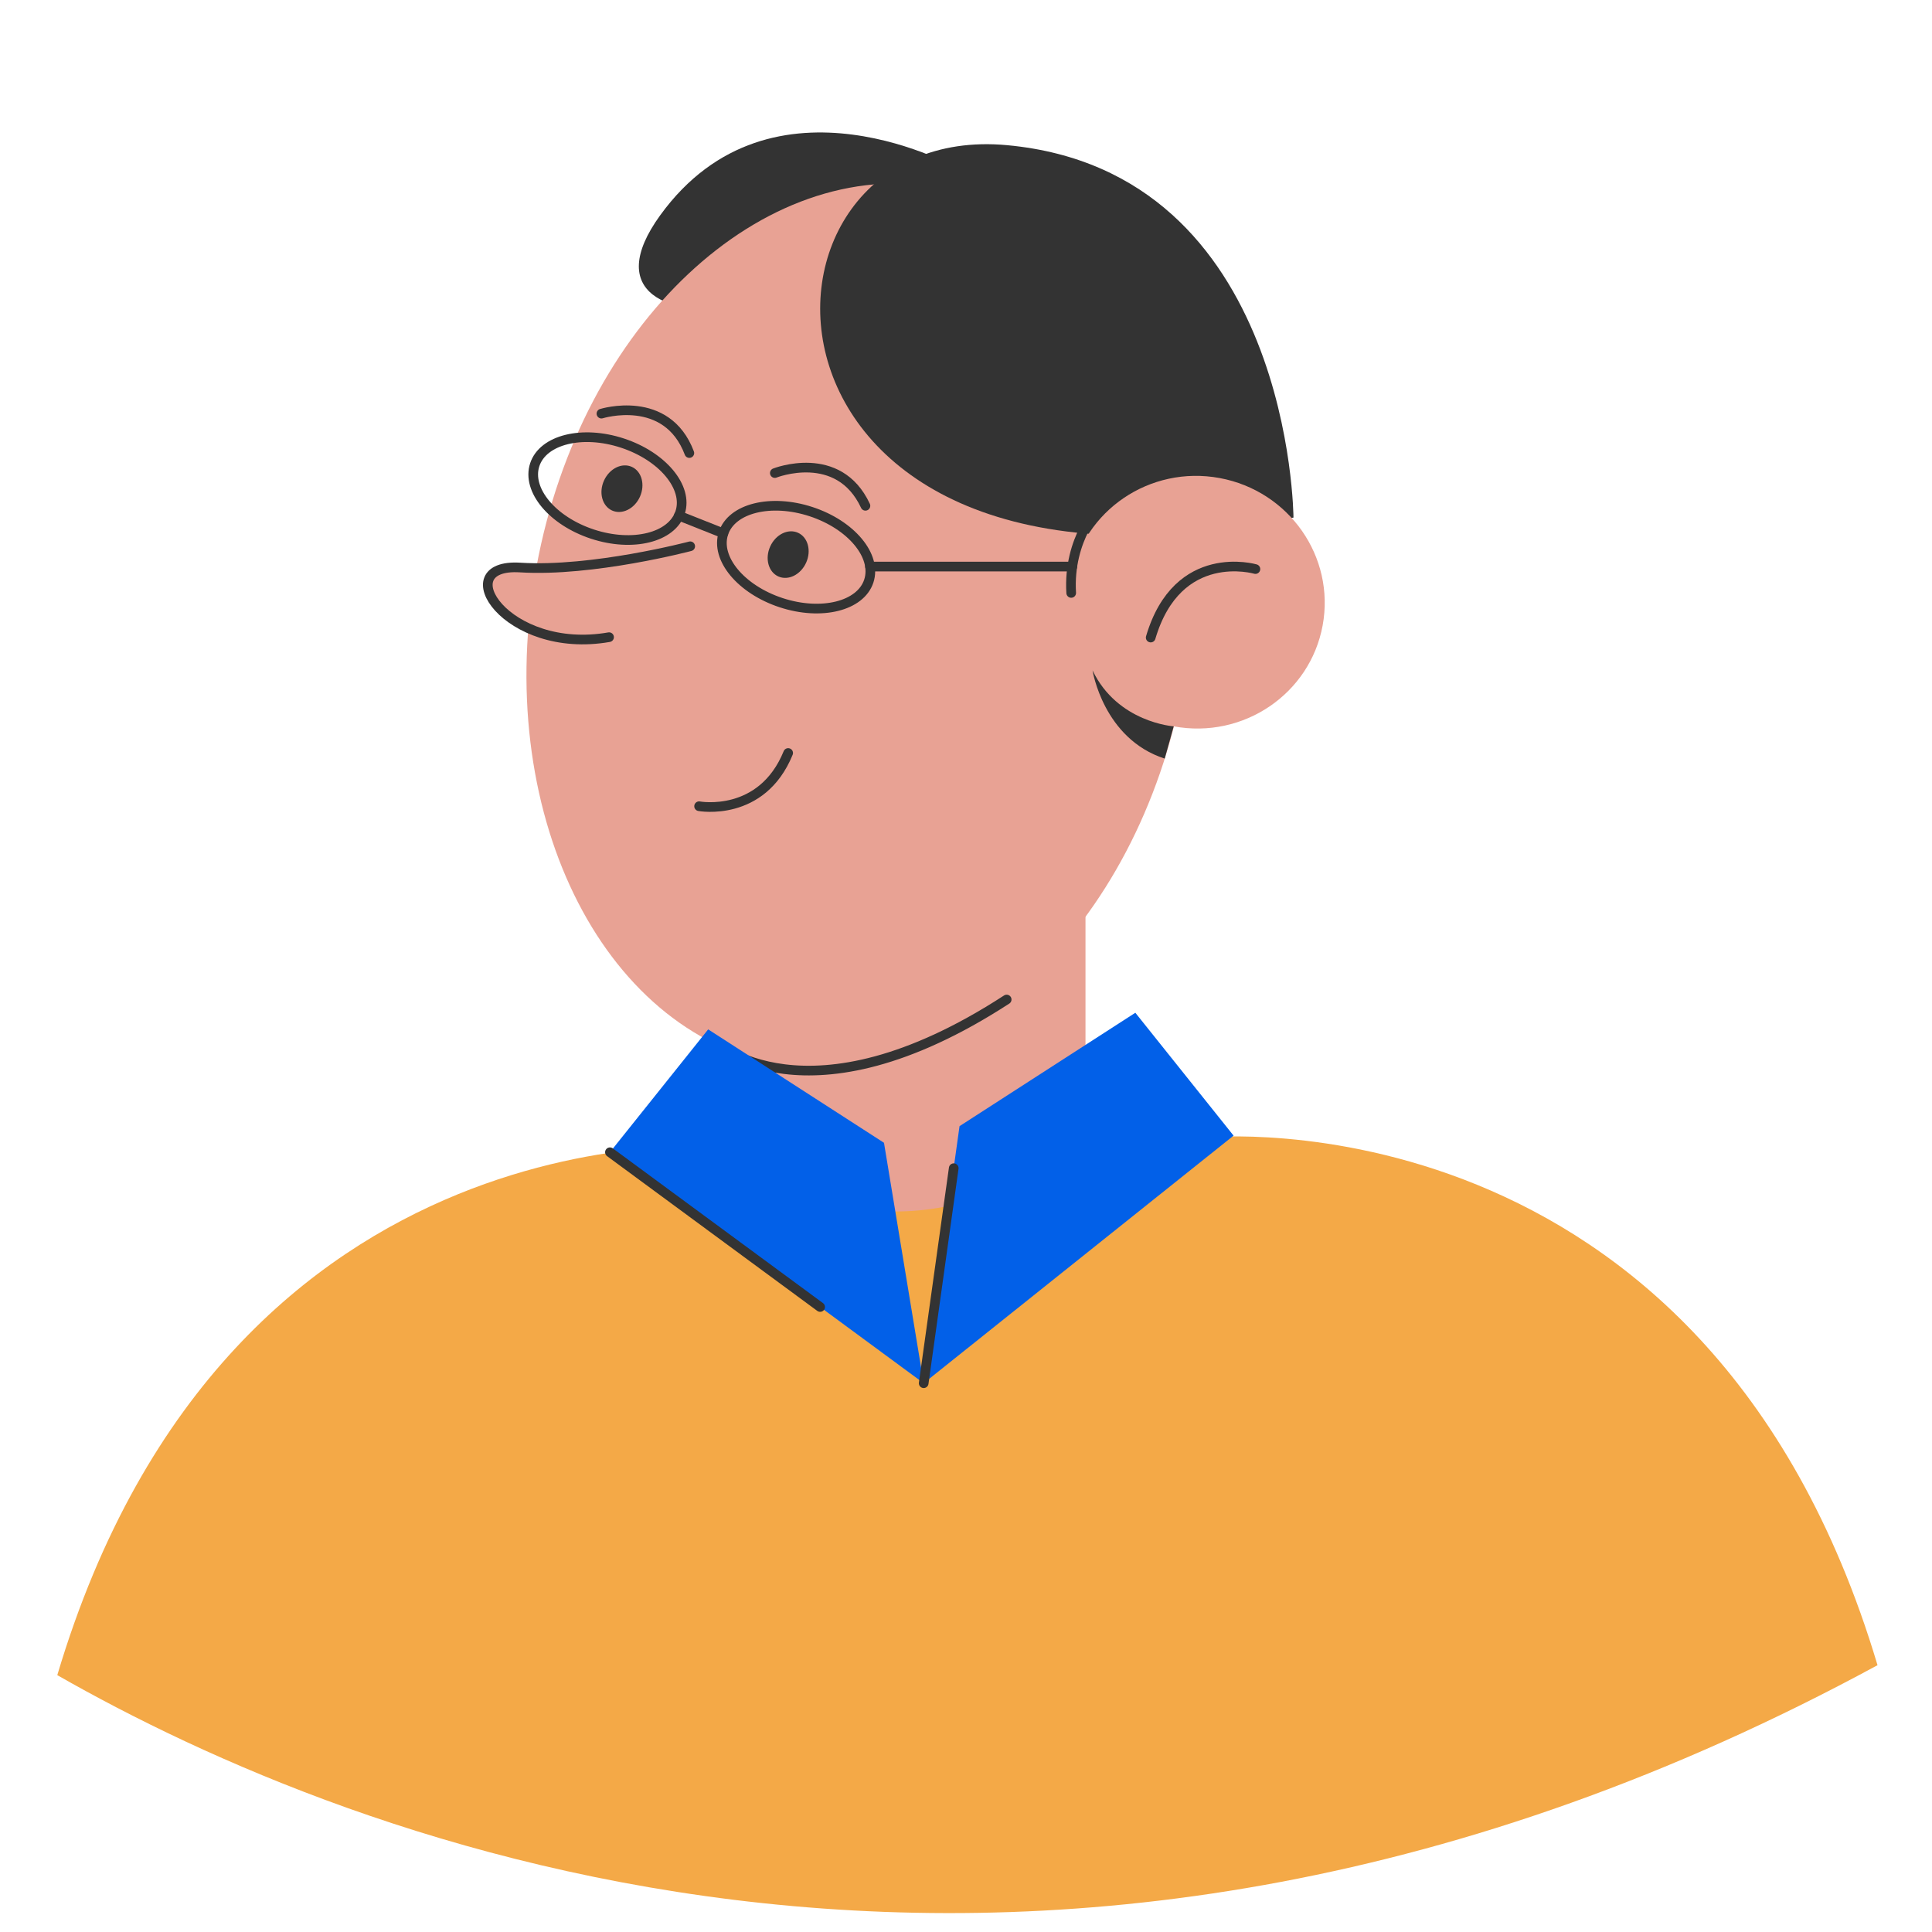
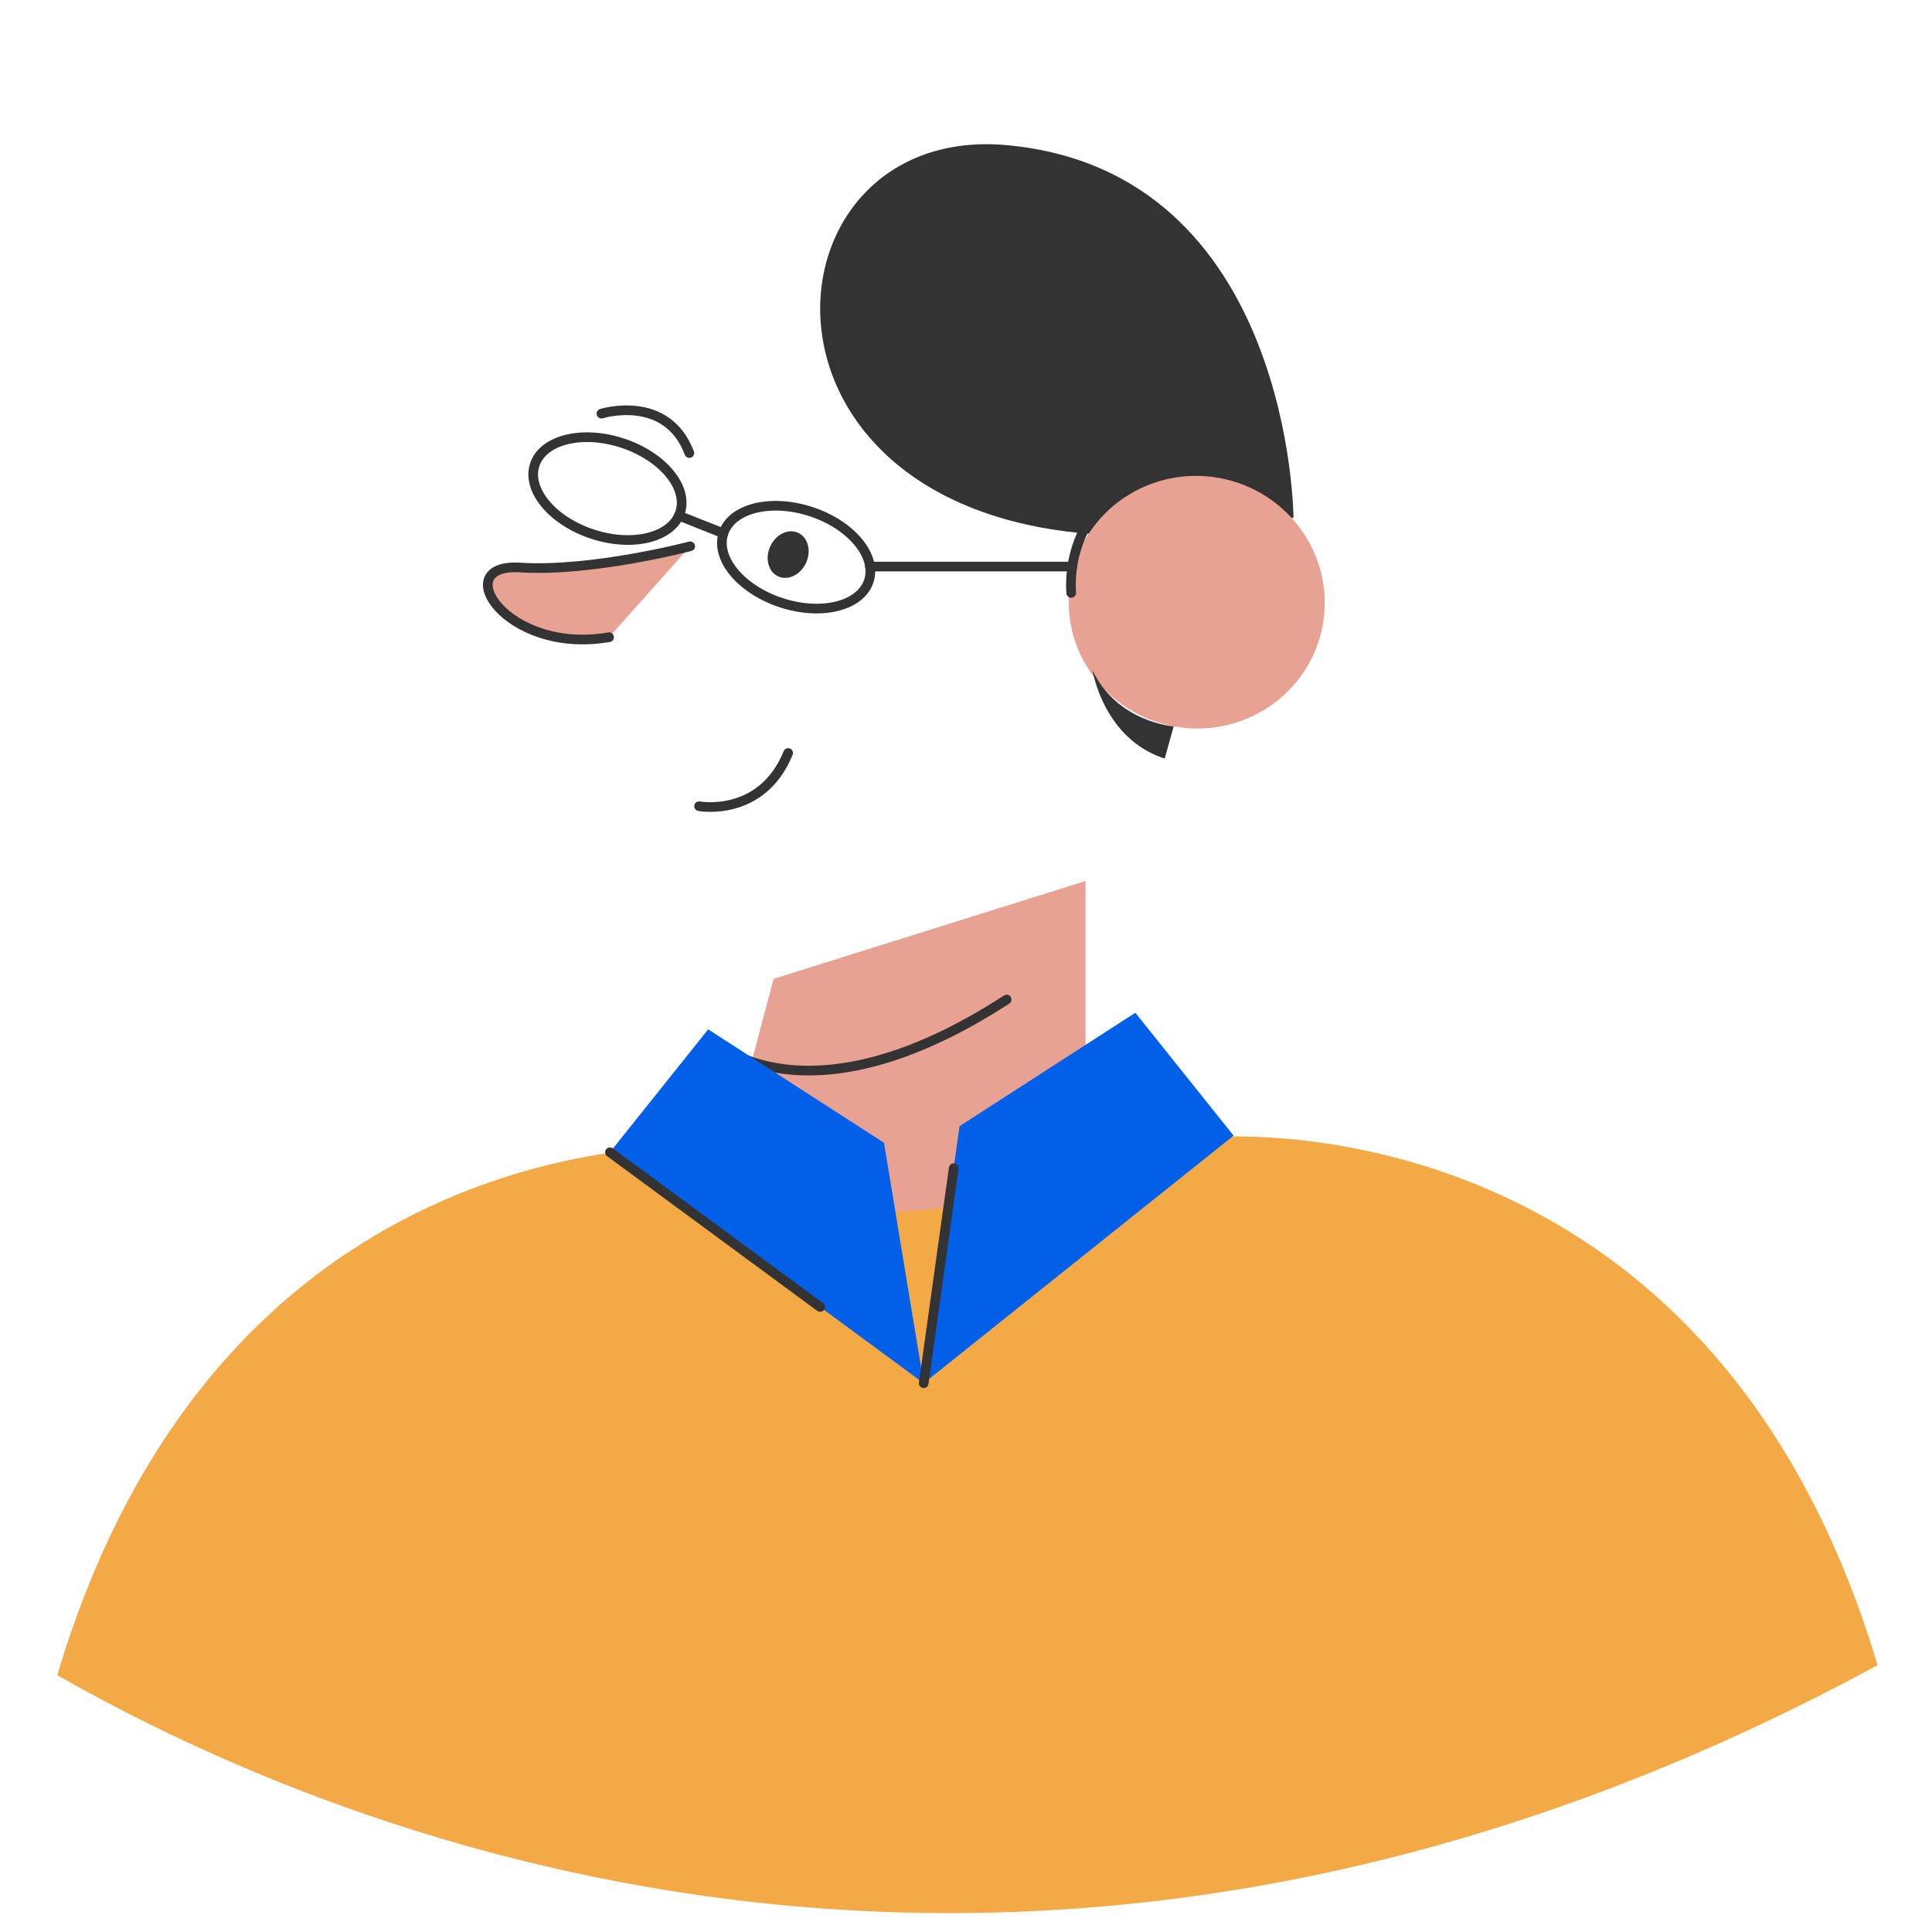
<svg xmlns="http://www.w3.org/2000/svg" width="200" height="200" viewBox="0 0 200 200" fill="none">
  <path d="M194.36 172.38C107.68 219.4 36.25 190.72 5.93 173.41C23.77 113.57 75.48 118.73 75.48 118.73L75.69 118.77L76.08 118.76L124.82 117.75C124.82 117.76 176.51 112.58 194.36 172.38Z" fill="#F4A947" />
  <path d="M112.37 91.2V118.12C112.37 118.12 93.73 134.11 75.47 118.73L80.08 101.33L112.37 91.2Z" fill="#E8A294" />
-   <path d="M99.46 17.58C99.46 17.58 79.92 6.29 68.34 22.29C56.76 38.29 94.26 33.25 99.46 17.58Z" fill="#333333" />
-   <path d="M122.45 70.999C127.079 45.918 115.854 22.821 97.377 19.411C78.9 16.001 60.169 33.568 55.54 58.65C50.911 83.731 62.137 106.827 80.614 110.238C99.09 113.648 117.821 96.08 122.45 70.999Z" fill="#E8A294" />
  <path d="M133.9 53.58C133.9 53.58 133.73 17.78 104.27 15.03C74.81 12.28 74.72 65.97 133.9 53.58Z" fill="#333333" />
  <path d="M136.92 64.746C138.23 57.647 133.454 50.815 126.253 49.486C119.051 48.157 112.151 52.834 110.84 59.933C109.53 67.031 114.306 73.863 121.508 75.192C128.71 76.522 135.61 71.844 136.92 64.746Z" fill="#E8A294" />
-   <path d="M66.243 51.429C66.807 50.181 66.433 48.793 65.406 48.329C64.38 47.864 63.09 48.5 62.525 49.748C61.961 50.995 62.335 52.384 63.362 52.848C64.388 53.312 65.678 52.677 66.243 51.429Z" fill="#333333" />
  <path d="M83.448 58.253C84.013 57.005 83.639 55.617 82.612 55.153C81.586 54.688 80.296 55.323 79.731 56.571C79.167 57.819 79.541 59.207 80.568 59.672C81.594 60.136 82.884 59.501 83.448 58.253Z" fill="#333333" />
  <path d="M72.37 83.46C72.37 83.46 78.85 84.66 81.59 77.95" stroke="#333333" stroke-miterlimit="10" stroke-linecap="round" stroke-linejoin="round" />
-   <path d="M129.96 58.91C129.96 58.91 121.91 56.54 119.12 66" stroke="#333333" stroke-miterlimit="10" stroke-linecap="round" stroke-linejoin="round" />
  <path d="M62.26 42.82C62.26 42.82 69.02 40.7 71.36 46.9" stroke="#333333" stroke-miterlimit="10" stroke-linecap="round" stroke-linejoin="round" />
-   <path d="M80.21 48.97C80.21 48.97 86.79 46.36 89.59 52.36" stroke="#333333" stroke-miterlimit="10" stroke-linecap="round" stroke-linejoin="round" />
  <path d="M71.45 56.55C71.45 56.55 61.35 59.22 53.84 58.75C46.33 58.28 52.37 67.83 63.05 65.96" fill="#E8A294" />
  <path d="M71.45 56.55C71.45 56.55 61.35 59.22 53.84 58.75C46.33 58.28 52.37 67.83 63.05 65.96" stroke="#333333" stroke-miterlimit="10" stroke-linecap="round" stroke-linejoin="round" />
  <path d="M121.5 75.19C121.5 75.19 115.69 74.8 113.1 69.4C113.1 69.4 114.21 76.48 120.57 78.53L121.5 75.19Z" fill="#333333" />
  <path d="M113.88 52.36C113.88 52.36 110.54 55.72 110.89 61.38" stroke="#333333" stroke-miterlimit="10" stroke-linecap="round" stroke-linejoin="round" />
  <path d="M73.82 107.76C73.82 107.76 83.42 116.97 104.21 103.47" stroke="#333333" stroke-miterlimit="10" stroke-linecap="round" stroke-linejoin="round" />
  <path d="M73.31 106.56L63.14 119.28L95.62 143.19L91.51 118.3L73.31 106.56Z" fill="#0260E8" />
  <path d="M117.53 104.84L127.7 117.56L95.62 143.19L99.33 116.58L117.53 104.84Z" fill="#0260E8" />
  <path d="M95.62 143.19L98.73 120.93" stroke="#333333" stroke-miterlimit="10" stroke-linecap="round" stroke-linejoin="round" />
  <path d="M63.14 119.28L84.9 135.3" stroke="#333333" stroke-miterlimit="10" stroke-linecap="round" stroke-linejoin="round" />
  <path d="M70.408 53.049C71.262 50.446 68.585 47.231 64.429 45.867C60.273 44.503 56.211 45.507 55.357 48.11C54.503 50.713 57.18 53.929 61.336 55.293C65.492 56.657 69.554 55.652 70.408 53.049Z" stroke="#333333" stroke-miterlimit="10" stroke-linecap="round" stroke-linejoin="round" />
  <path d="M89.939 60.148C90.794 57.545 88.117 54.329 83.96 52.965C79.804 51.602 75.743 52.606 74.888 55.209C74.034 57.812 76.711 61.028 80.867 62.391C85.024 63.755 89.085 62.751 89.939 60.148Z" stroke="#333333" stroke-miterlimit="10" stroke-linecap="round" stroke-linejoin="round" />
  <path d="M70.27 53.38L74.88 55.21" stroke="#333333" stroke-miterlimit="10" stroke-linecap="round" stroke-linejoin="round" />
  <path d="M90.06 58.65H111.01" stroke="#333333" stroke-miterlimit="10" stroke-linecap="round" stroke-linejoin="round" />
</svg>